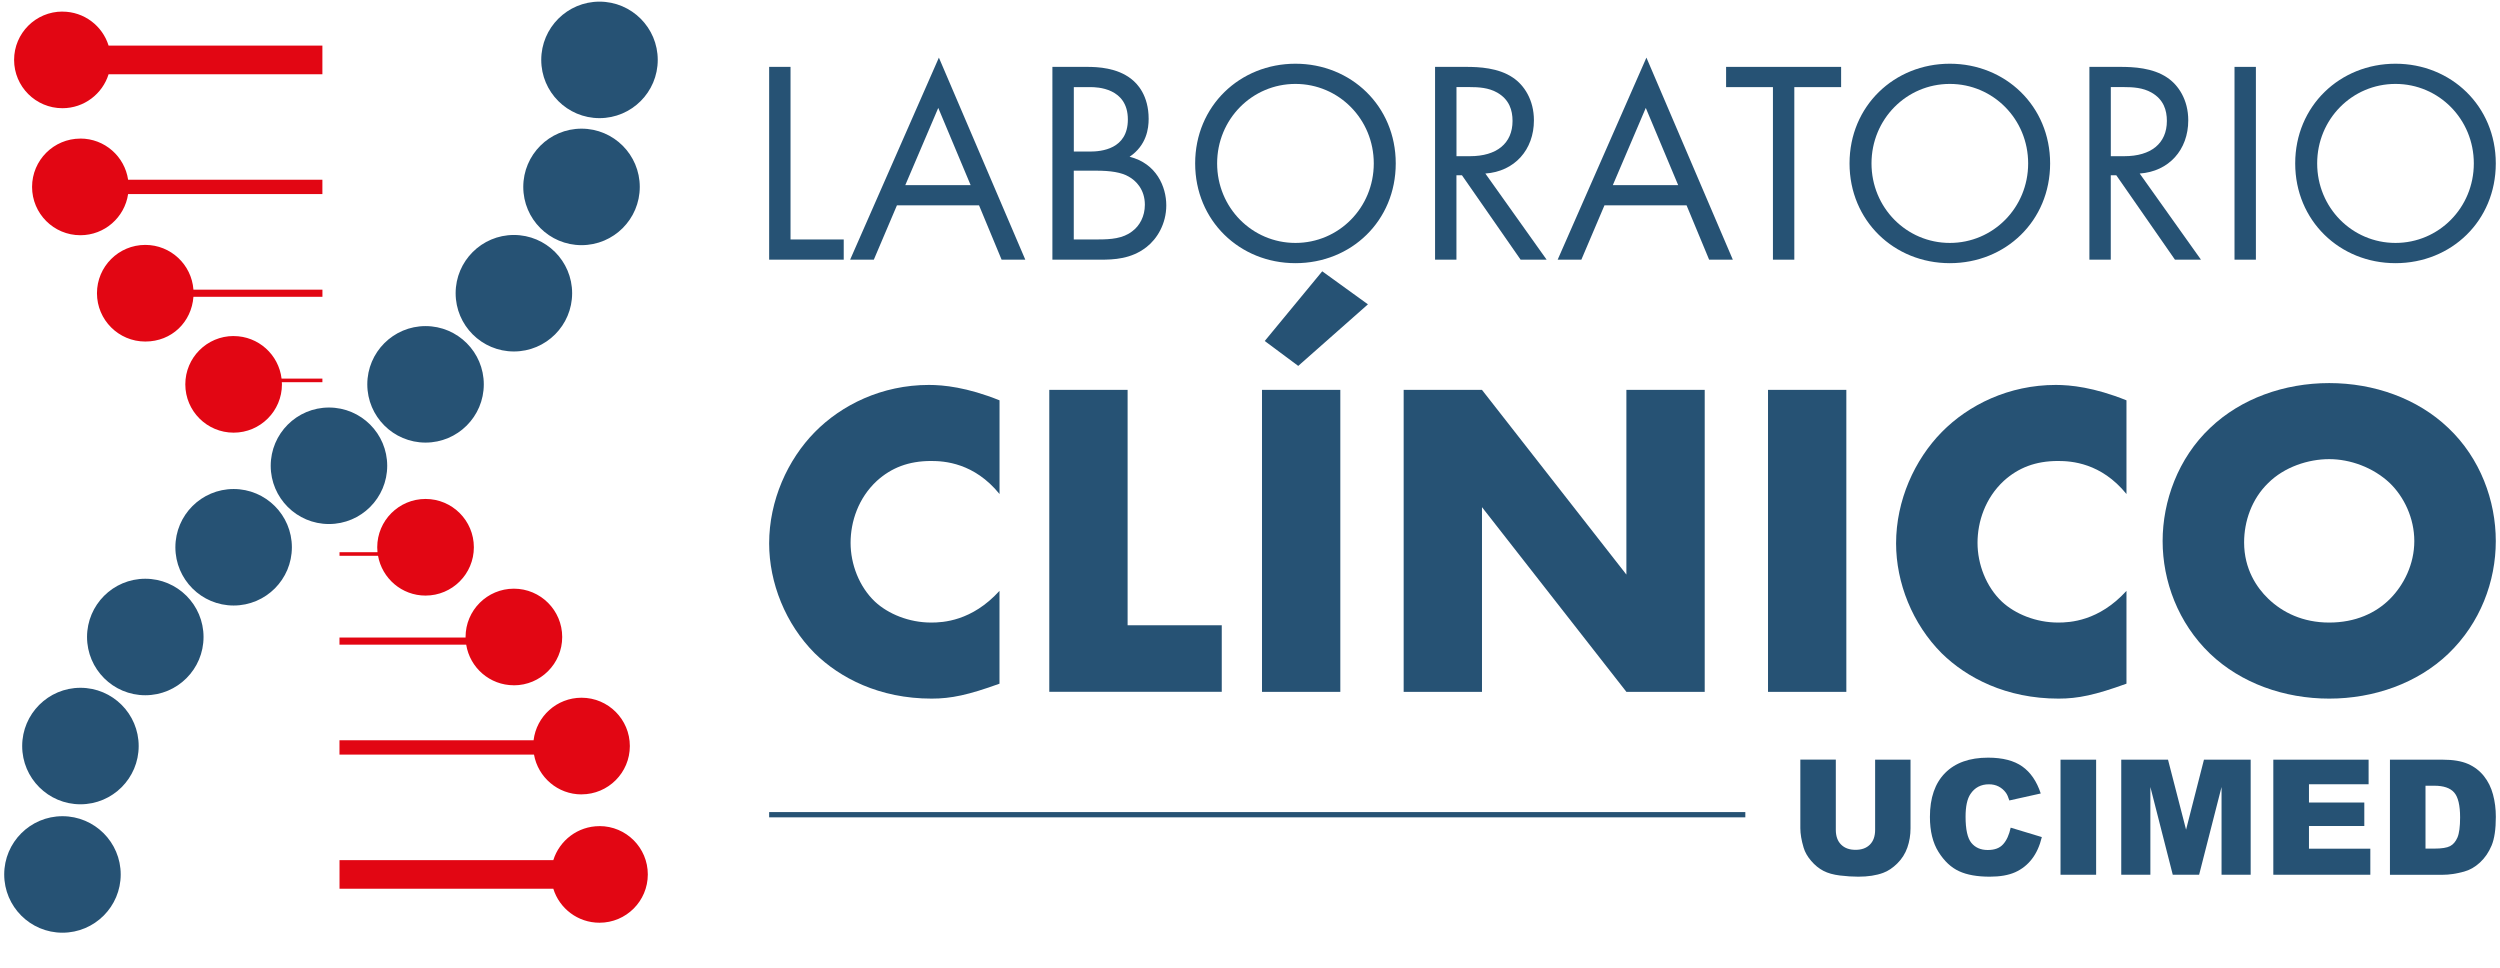
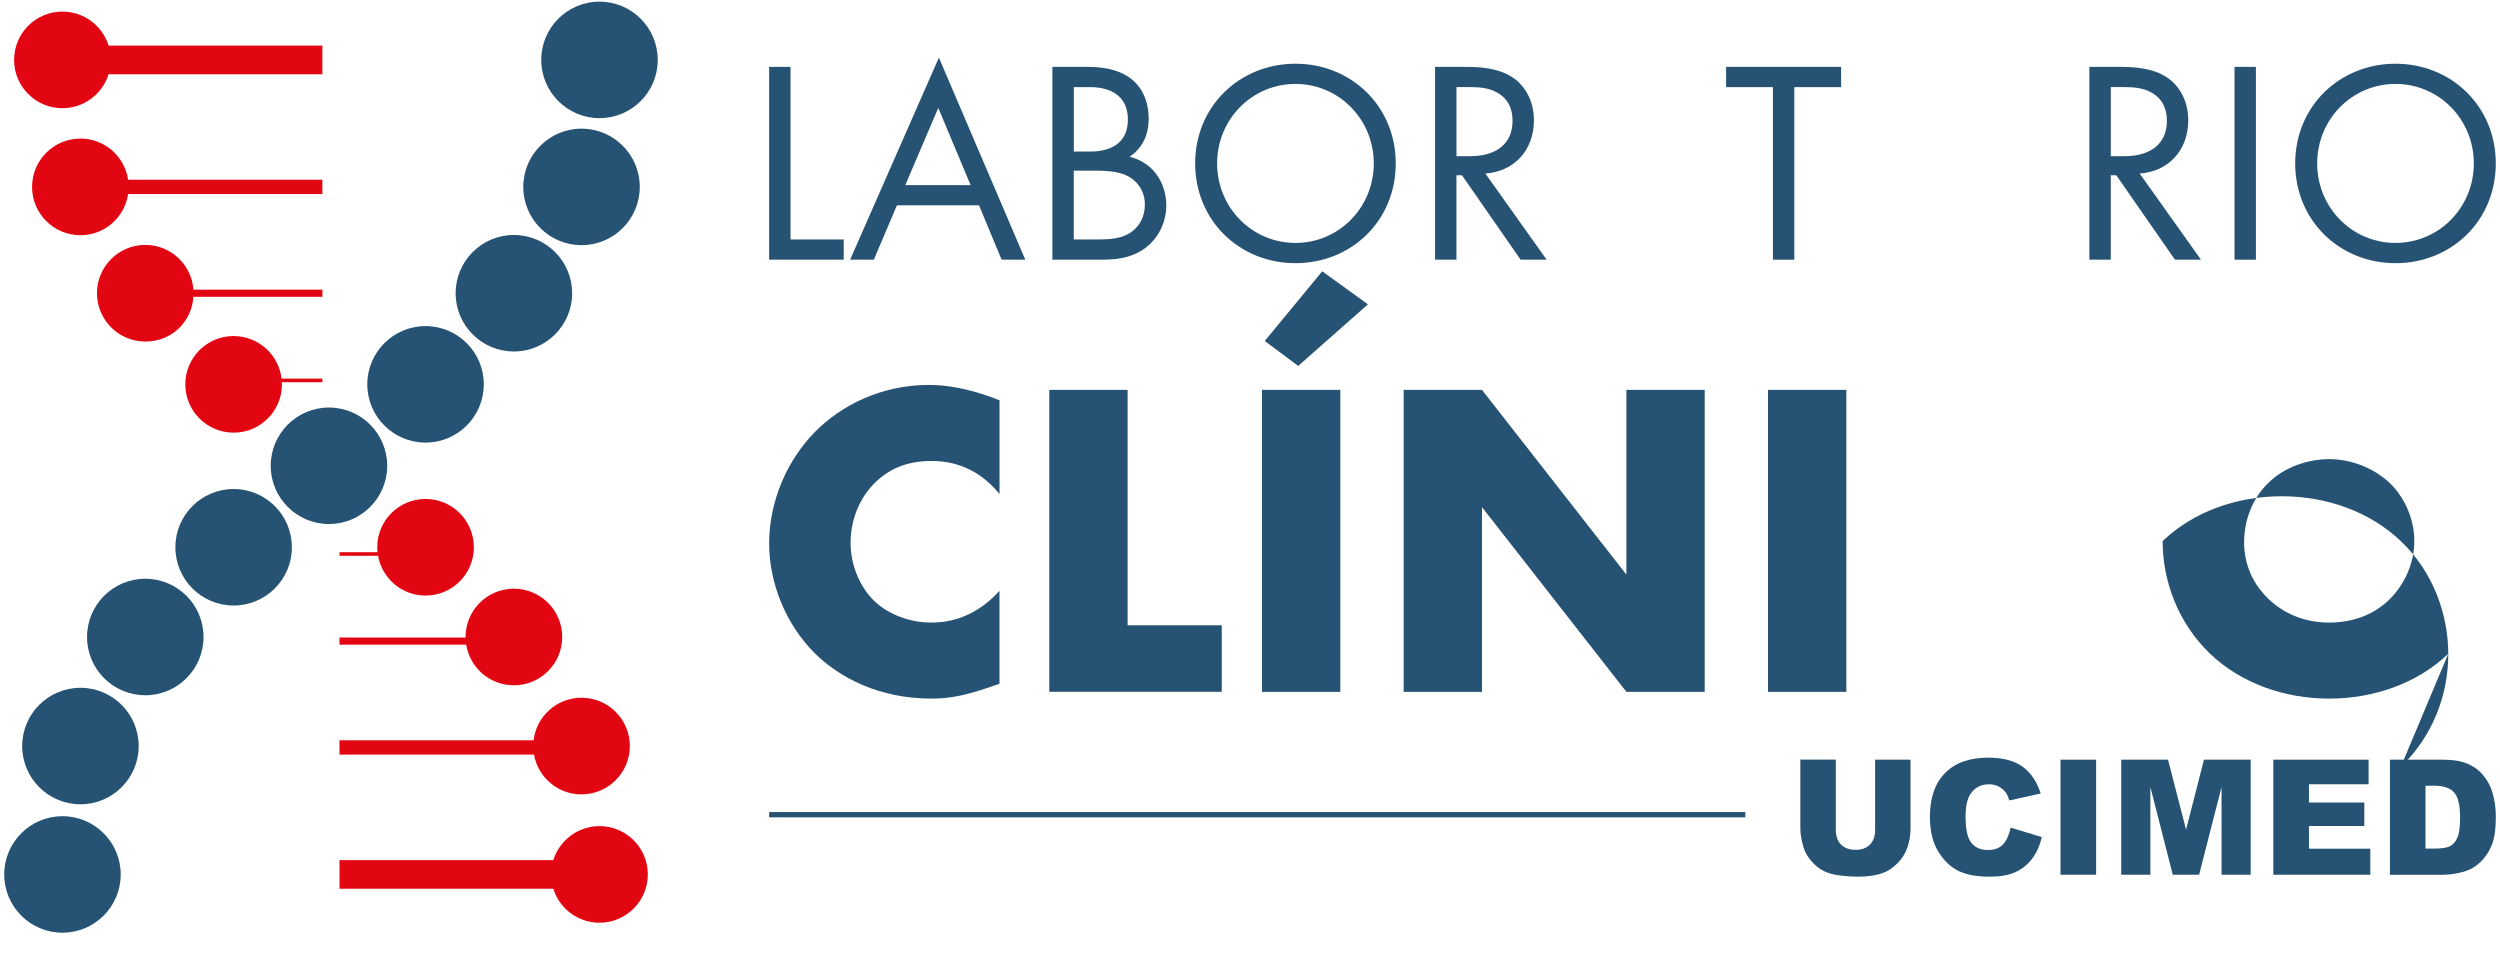
<svg xmlns="http://www.w3.org/2000/svg" id="Layer_2" data-name="Layer 2" viewBox="0 0 594 230">
  <defs>
    <style>      .cls-1 {        fill: none;        opacity: 0;        stroke: #000;        stroke-miterlimit: 10;      }      .cls-2 {        fill: #e20613;      }      .cls-3 {        fill: #265274;      }    </style>
  </defs>
  <g id="Capa_1" data-name="Capa 1">
    <g>
      <g>
        <g>
          <g>
            <path class="cls-3" d="M187.83,15.89V56.89h12.64v4.81h-17.72V15.89h5.08Z" />
            <path class="cls-3" d="M232.61,48.79h-19.5l-5.49,12.91h-5.63l21.09-48.01,20.53,48.01h-5.63l-5.36-12.91Zm-1.99-4.81l-7.69-18.34-7.83,18.34h15.52Z" />
            <path class="cls-3" d="M258.29,15.89c2.54,0,7.14,.21,10.51,2.88,1.44,1.1,4.12,3.91,4.12,9.48,0,2.27-.48,6.25-4.53,9,6.39,1.58,8.72,7.14,8.72,11.54s-2.2,7.97-4.67,9.89c-3.64,2.88-7.83,3.02-10.99,3.02h-11.4V15.89h8.24Zm-3.16,20.12h3.85c2.68,0,9-.55,9-7.62,0-7.56-7.42-7.69-8.86-7.69h-3.98v15.32Zm0,20.88h5.84c2.95,0,5.84-.21,8.03-1.92,1.79-1.31,3.02-3.57,3.02-6.32,0-3.64-2.13-5.77-3.91-6.73-1.72-.96-4.12-1.37-7.76-1.37h-5.22v16.34Z" />
            <path class="cls-3" d="M283.97,38.83c0-13.67,10.65-23.69,23.83-23.69s23.83,10.03,23.83,23.69-10.58,23.7-23.83,23.7-23.83-10.1-23.83-23.7Zm5.22,0c0,10.51,8.31,18.89,18.61,18.89s18.61-8.38,18.61-18.89-8.31-18.89-18.61-18.89-18.61,8.38-18.61,18.89Z" />
            <path class="cls-3" d="M348.32,15.89c3.09,0,7.69,.21,11.13,2.54,2.68,1.78,5.01,5.29,5.01,10.16,0,7-4.6,12.16-11.54,12.64l14.56,20.47h-6.18l-13.94-20.06h-1.31v20.06h-5.08V15.89h7.35Zm-2.27,21.22h3.23c6.32,0,10.1-3.02,10.1-8.38,0-2.54-.76-5.08-3.64-6.73-2.06-1.17-4.4-1.31-6.59-1.31h-3.09v16.41Z" />
-             <path class="cls-3" d="M400.72,48.79h-19.5l-5.49,12.91h-5.63l21.09-48.01,20.53,48.01h-5.63l-5.36-12.91Zm-1.99-4.81l-7.69-18.34-7.83,18.34h15.52Z" />
            <path class="cls-3" d="M426.33,20.7V61.7h-5.08V20.7h-11.13v-4.81h27.33v4.81h-11.12Z" />
-             <path class="cls-3" d="M439.45,38.83c0-13.67,10.65-23.69,23.83-23.69s23.83,10.03,23.83,23.69-10.58,23.7-23.83,23.7-23.83-10.1-23.83-23.7Zm5.22,0c0,10.51,8.31,18.89,18.61,18.89s18.61-8.38,18.61-18.89-8.31-18.89-18.61-18.89-18.61,8.38-18.61,18.89Z" />
            <path class="cls-3" d="M503.79,15.89c3.09,0,7.69,.21,11.13,2.54,2.68,1.78,5.01,5.29,5.01,10.16,0,7-4.6,12.16-11.54,12.64l14.56,20.47h-6.18l-13.94-20.06h-1.31v20.06h-5.08V15.89h7.35Zm-2.27,21.22h3.23c6.32,0,10.1-3.02,10.1-8.38,0-2.54-.76-5.08-3.64-6.73-2.06-1.17-4.4-1.31-6.59-1.31h-3.09v16.41Z" />
            <path class="cls-3" d="M536,15.89V61.7h-5.08V15.89h5.08Z" />
            <path class="cls-3" d="M545.34,38.83c0-13.67,10.65-23.69,23.83-23.69s23.83,10.03,23.83,23.69-10.58,23.7-23.83,23.7-23.83-10.1-23.83-23.7Zm5.22,0c0,10.51,8.31,18.89,18.61,18.89s18.61-8.38,18.61-18.89-8.31-18.89-18.61-18.89-18.61,8.38-18.61,18.89Z" />
          </g>
          <g>
            <path class="cls-3" d="M237.49,162.44c-7.42,2.69-11.51,3.55-16.13,3.55-12.48,0-21.83-4.95-27.75-10.75-6.99-6.99-10.86-16.78-10.86-26.13,0-10.22,4.41-19.9,10.86-26.46,6.35-6.45,15.92-11.19,27.1-11.19,3.44,0,9.03,.54,16.78,3.66v22.26c-6.02-7.42-13.12-7.85-16.24-7.85-5.38,0-9.46,1.61-12.91,4.73-4.41,4.09-6.24,9.68-6.24,14.73s2.04,10.43,5.81,13.98c3.12,2.9,8.06,4.95,13.33,4.95,2.8,0,9.68-.32,16.24-7.53v22.05Z" />
            <path class="cls-3" d="M267.92,92.64v55.93h22.37v15.81h-40.98V92.64h18.61Z" />
            <path class="cls-3" d="M318.46,92.64v71.74h-18.61V92.64h18.61Zm6.56-20.33l-16.56,14.63-7.96-5.92,13.66-16.56,10.86,7.85Z" />
            <path class="cls-3" d="M333.51,164.37V92.64h18.61l34.31,43.88v-43.88h18.61v71.74h-18.61l-34.31-43.88v43.88h-18.61Z" />
            <path class="cls-3" d="M438.69,92.64v71.74h-18.61V92.64h18.61Z" />
-             <path class="cls-3" d="M505.25,162.44c-7.42,2.69-11.51,3.55-16.13,3.55-12.48,0-21.83-4.95-27.75-10.75-6.99-6.99-10.86-16.78-10.86-26.13,0-10.22,4.41-19.9,10.86-26.46,6.35-6.45,15.92-11.19,27.1-11.19,3.44,0,9.03,.54,16.78,3.66v22.26c-6.02-7.42-13.12-7.85-16.24-7.85-5.38,0-9.46,1.61-12.91,4.73-4.41,4.09-6.24,9.68-6.24,14.73s2.04,10.43,5.81,13.98c3.12,2.9,8.07,4.95,13.34,4.95,2.8,0,9.68-.32,16.24-7.53v22.05Z" />
-             <path class="cls-3" d="M581.71,155.34c-7.31,6.99-17.64,10.65-28.29,10.65s-20.97-3.66-28.29-10.65c-7.63-7.31-11.29-17.31-11.29-26.78s3.66-19.68,11.29-26.89c7.31-6.99,17.64-10.65,28.29-10.65s20.97,3.66,28.29,10.65c7.63,7.21,11.29,17.32,11.29,26.89s-3.66,19.47-11.29,26.78Zm-42.81-40.55c-3.87,3.76-5.7,9.03-5.7,14.09,0,6.34,3.01,10.75,5.7,13.34,3.44,3.33,8.28,5.7,14.52,5.7s11.08-2.26,14.41-5.59c3.33-3.33,5.81-8.28,5.81-13.77s-2.47-10.54-5.81-13.77c-3.98-3.76-9.46-5.7-14.41-5.7s-10.65,1.83-14.52,5.7Z" />
+             <path class="cls-3" d="M581.71,155.34c-7.31,6.99-17.64,10.65-28.29,10.65s-20.97-3.66-28.29-10.65c-7.63-7.31-11.29-17.31-11.29-26.78c7.31-6.99,17.64-10.65,28.29-10.65s20.97,3.66,28.29,10.65c7.63,7.21,11.29,17.32,11.29,26.89s-3.66,19.47-11.29,26.78Zm-42.81-40.55c-3.87,3.76-5.7,9.03-5.7,14.09,0,6.34,3.01,10.75,5.7,13.34,3.44,3.33,8.28,5.7,14.52,5.7s11.08-2.26,14.41-5.59c3.33-3.33,5.81-8.28,5.81-13.77s-2.47-10.54-5.81-13.77c-3.98-3.76-9.46-5.7-14.41-5.7s-10.65,1.83-14.52,5.7Z" />
          </g>
          <g>
            <g>
              <path class="cls-3" d="M445.51,180.5h8.43v16.29c0,1.62-.25,3.14-.75,4.58-.5,1.43-1.29,2.69-2.37,3.76-1.08,1.07-2.2,1.83-3.38,2.26-1.64,.61-3.61,.91-5.91,.91-1.33,0-2.78-.09-4.35-.28-1.57-.19-2.89-.56-3.94-1.11-1.06-.55-2.03-1.34-2.9-2.36-.88-1.02-1.48-2.07-1.8-3.15-.52-1.74-.78-3.28-.78-4.62v-16.29h8.43v16.68c0,1.49,.41,2.66,1.24,3.49,.83,.84,1.97,1.26,3.44,1.26s2.59-.41,3.42-1.24,1.24-2,1.24-3.51v-16.68Z" />
              <path class="cls-3" d="M477.74,196.65l7.4,2.24c-.5,2.08-1.28,3.81-2.35,5.2-1.07,1.39-2.4,2.44-3.98,3.15-1.59,.71-3.6,1.06-6.05,1.06-2.97,0-5.4-.43-7.28-1.3-1.88-.86-3.51-2.38-4.88-4.56-1.37-2.17-2.05-4.96-2.05-8.35,0-4.52,1.2-8,3.61-10.43,2.41-2.43,5.81-3.64,10.21-3.64,3.45,0,6.15,.7,8.12,2.09,1.97,1.39,3.44,3.53,4.39,6.42l-7.46,1.66c-.26-.83-.53-1.44-.82-1.83-.47-.65-1.05-1.14-1.73-1.49-.68-.35-1.45-.52-2.29-.52-1.91,0-3.38,.77-4.4,2.31-.77,1.14-1.16,2.94-1.16,5.38,0,3.03,.46,5.11,1.38,6.23,.92,1.12,2.21,1.69,3.88,1.69s2.84-.45,3.66-1.36c.83-.91,1.43-2.23,1.8-3.95Z" />
              <path class="cls-3" d="M489.58,180.5h8.46v27.34h-8.46v-27.34Z" />
              <path class="cls-3" d="M504.01,180.5h11.11l4.29,16.63,4.25-16.63h11.1v27.34h-6.92v-20.85l-5.33,20.85h-6.26l-5.32-20.85v20.85h-6.92v-27.34Z" />
              <path class="cls-3" d="M540.14,180.5h22.64v5.84h-14.17v4.34h13.15v5.58h-13.15v5.39h14.58v6.19h-23.05v-27.34Z" />
              <path class="cls-3" d="M567.85,180.5h12.55c2.47,0,4.47,.34,6,1.01,1.52,.67,2.78,1.64,3.78,2.89,1,1.26,1.72,2.72,2.16,4.38,.45,1.67,.67,3.43,.67,5.3,0,2.92-.33,5.19-1,6.8-.67,1.61-1.59,2.96-2.77,4.05-1.18,1.09-2.45,1.81-3.8,2.17-1.85,.5-3.53,.75-5.04,.75h-12.55v-27.34Zm8.45,6.19v14.94h2.07c1.77,0,3.02-.2,3.77-.59,.75-.39,1.33-1.08,1.75-2.05,.42-.98,.63-2.56,.63-4.75,0-2.9-.47-4.88-1.42-5.95-.94-1.07-2.51-1.6-4.7-1.6h-2.11Z" />
            </g>
            <rect class="cls-3" x="182.75" y="192.95" width="231.94" height="1.25" />
          </g>
        </g>
        <g>
          <path class="cls-3" d="M55.51,116.19c-7.64,0-13.84,6.2-13.84,13.84s6.2,13.84,13.84,13.84,13.84-6.2,13.84-13.84-6.2-13.84-13.84-13.84Zm-20.99,21.32c-7.64,0-13.84,6.2-13.84,13.84s6.2,13.84,13.84,13.84,13.84-6.2,13.84-13.84-6.2-13.84-13.84-13.84Zm-19.68,56.42c-7.64,0-13.84,6.2-13.84,13.84s6.2,13.84,13.84,13.84,13.84-6.2,13.84-13.84-6.2-13.84-13.84-13.84Zm4.27-30.51c-7.64,0-13.84,6.2-13.84,13.84s6.2,13.84,13.84,13.84,13.84-6.2,13.84-13.84-6.2-13.84-13.84-13.84Zm59.05-66.59c-7.64,0-13.84,6.2-13.84,13.84s6.2,13.84,13.84,13.84,13.84-6.2,13.84-13.84-6.2-13.84-13.84-13.84ZM138.17,30.57c-7.64,0-13.84,6.2-13.84,13.84s6.2,13.84,13.84,13.84,13.84-6.2,13.84-13.84-6.2-13.84-13.84-13.84ZM142.44,.39c-7.64,0-13.84,6.2-13.84,13.84s6.2,13.84,13.84,13.84,13.84-6.2,13.84-13.84S150.08,.39,142.44,.39Zm-41.33,77.09c-7.64,0-13.84,6.2-13.84,13.84s6.2,13.84,13.84,13.84,13.84-6.2,13.84-13.84-6.2-13.84-13.84-13.84Zm20.99-21.65c-7.64,0-13.84,6.2-13.84,13.84s6.2,13.84,13.84,13.84,13.84-6.2,13.84-13.84-6.2-13.84-13.84-13.84Z" />
          <path class="cls-2" d="M138.17,188.74c6.34,0,11.48-5.14,11.48-11.48s-5.14-11.48-11.48-11.48c-5.87,0-10.71,4.41-11.39,10.11h-46.12v3.41h46.22c.96,5.37,5.64,9.45,11.29,9.45ZM55.51,79.84c-6.34,0-11.48,5.14-11.48,11.48s5.14,11.48,11.48,11.48,11.48-5.14,11.48-11.48c0-.17-.02-.34-.03-.51h9.64v-.85h-9.7c-.68-5.7-5.52-10.11-11.39-10.11Zm45.6,61.67c6.34,0,11.48-5.14,11.48-11.48s-5.14-11.48-11.48-11.48-11.48,5.14-11.48,11.48c0,.4,.02,.79,.06,1.17h-9.02v.85h9.15c.96,5.37,5.64,9.46,11.29,9.46Zm20.99,21.32c6.34,0,11.48-5.14,11.48-11.48s-5.14-11.48-11.48-11.48-11.48,5.14-11.48,11.48c0,.04,0,.09,0,.13h-29.96v1.7h30.11c.88,5.47,5.61,9.64,11.32,9.64ZM19.1,32.93c-6.34,0-11.48,5.14-11.48,11.48s5.14,11.48,11.48,11.48c5.76,0,10.52-4.25,11.34-9.78h46.16v-3.41H30.44c-.82-5.53-5.58-9.78-11.34-9.78Zm123.34,163.36c-5.15,0-9.51,3.4-10.97,8.07h-50.8v6.81h50.8c1.45,4.68,5.81,8.07,10.97,8.07,6.34,0,11.48-5.14,11.48-11.48s-5.14-11.48-11.48-11.48ZM34.52,58.19c-6.34,0-11.48,5.14-11.48,11.48s5.14,11.48,11.48,11.48,11-4.69,11.44-10.63h30.65v-1.7h-30.65c-.44-5.94-5.38-10.63-11.44-10.63ZM14.83,2.75C8.49,2.75,3.35,7.89,3.35,14.23s5.14,11.48,11.48,11.48c5.15,0,9.52-3.4,10.97-8.07h50.8v-6.81H25.8c-1.45-4.68-5.81-8.07-10.97-8.07Z" />
        </g>
      </g>
      <rect class="cls-1" x=".5" y=".5" width="593" height="229" />
    </g>
  </g>
</svg>